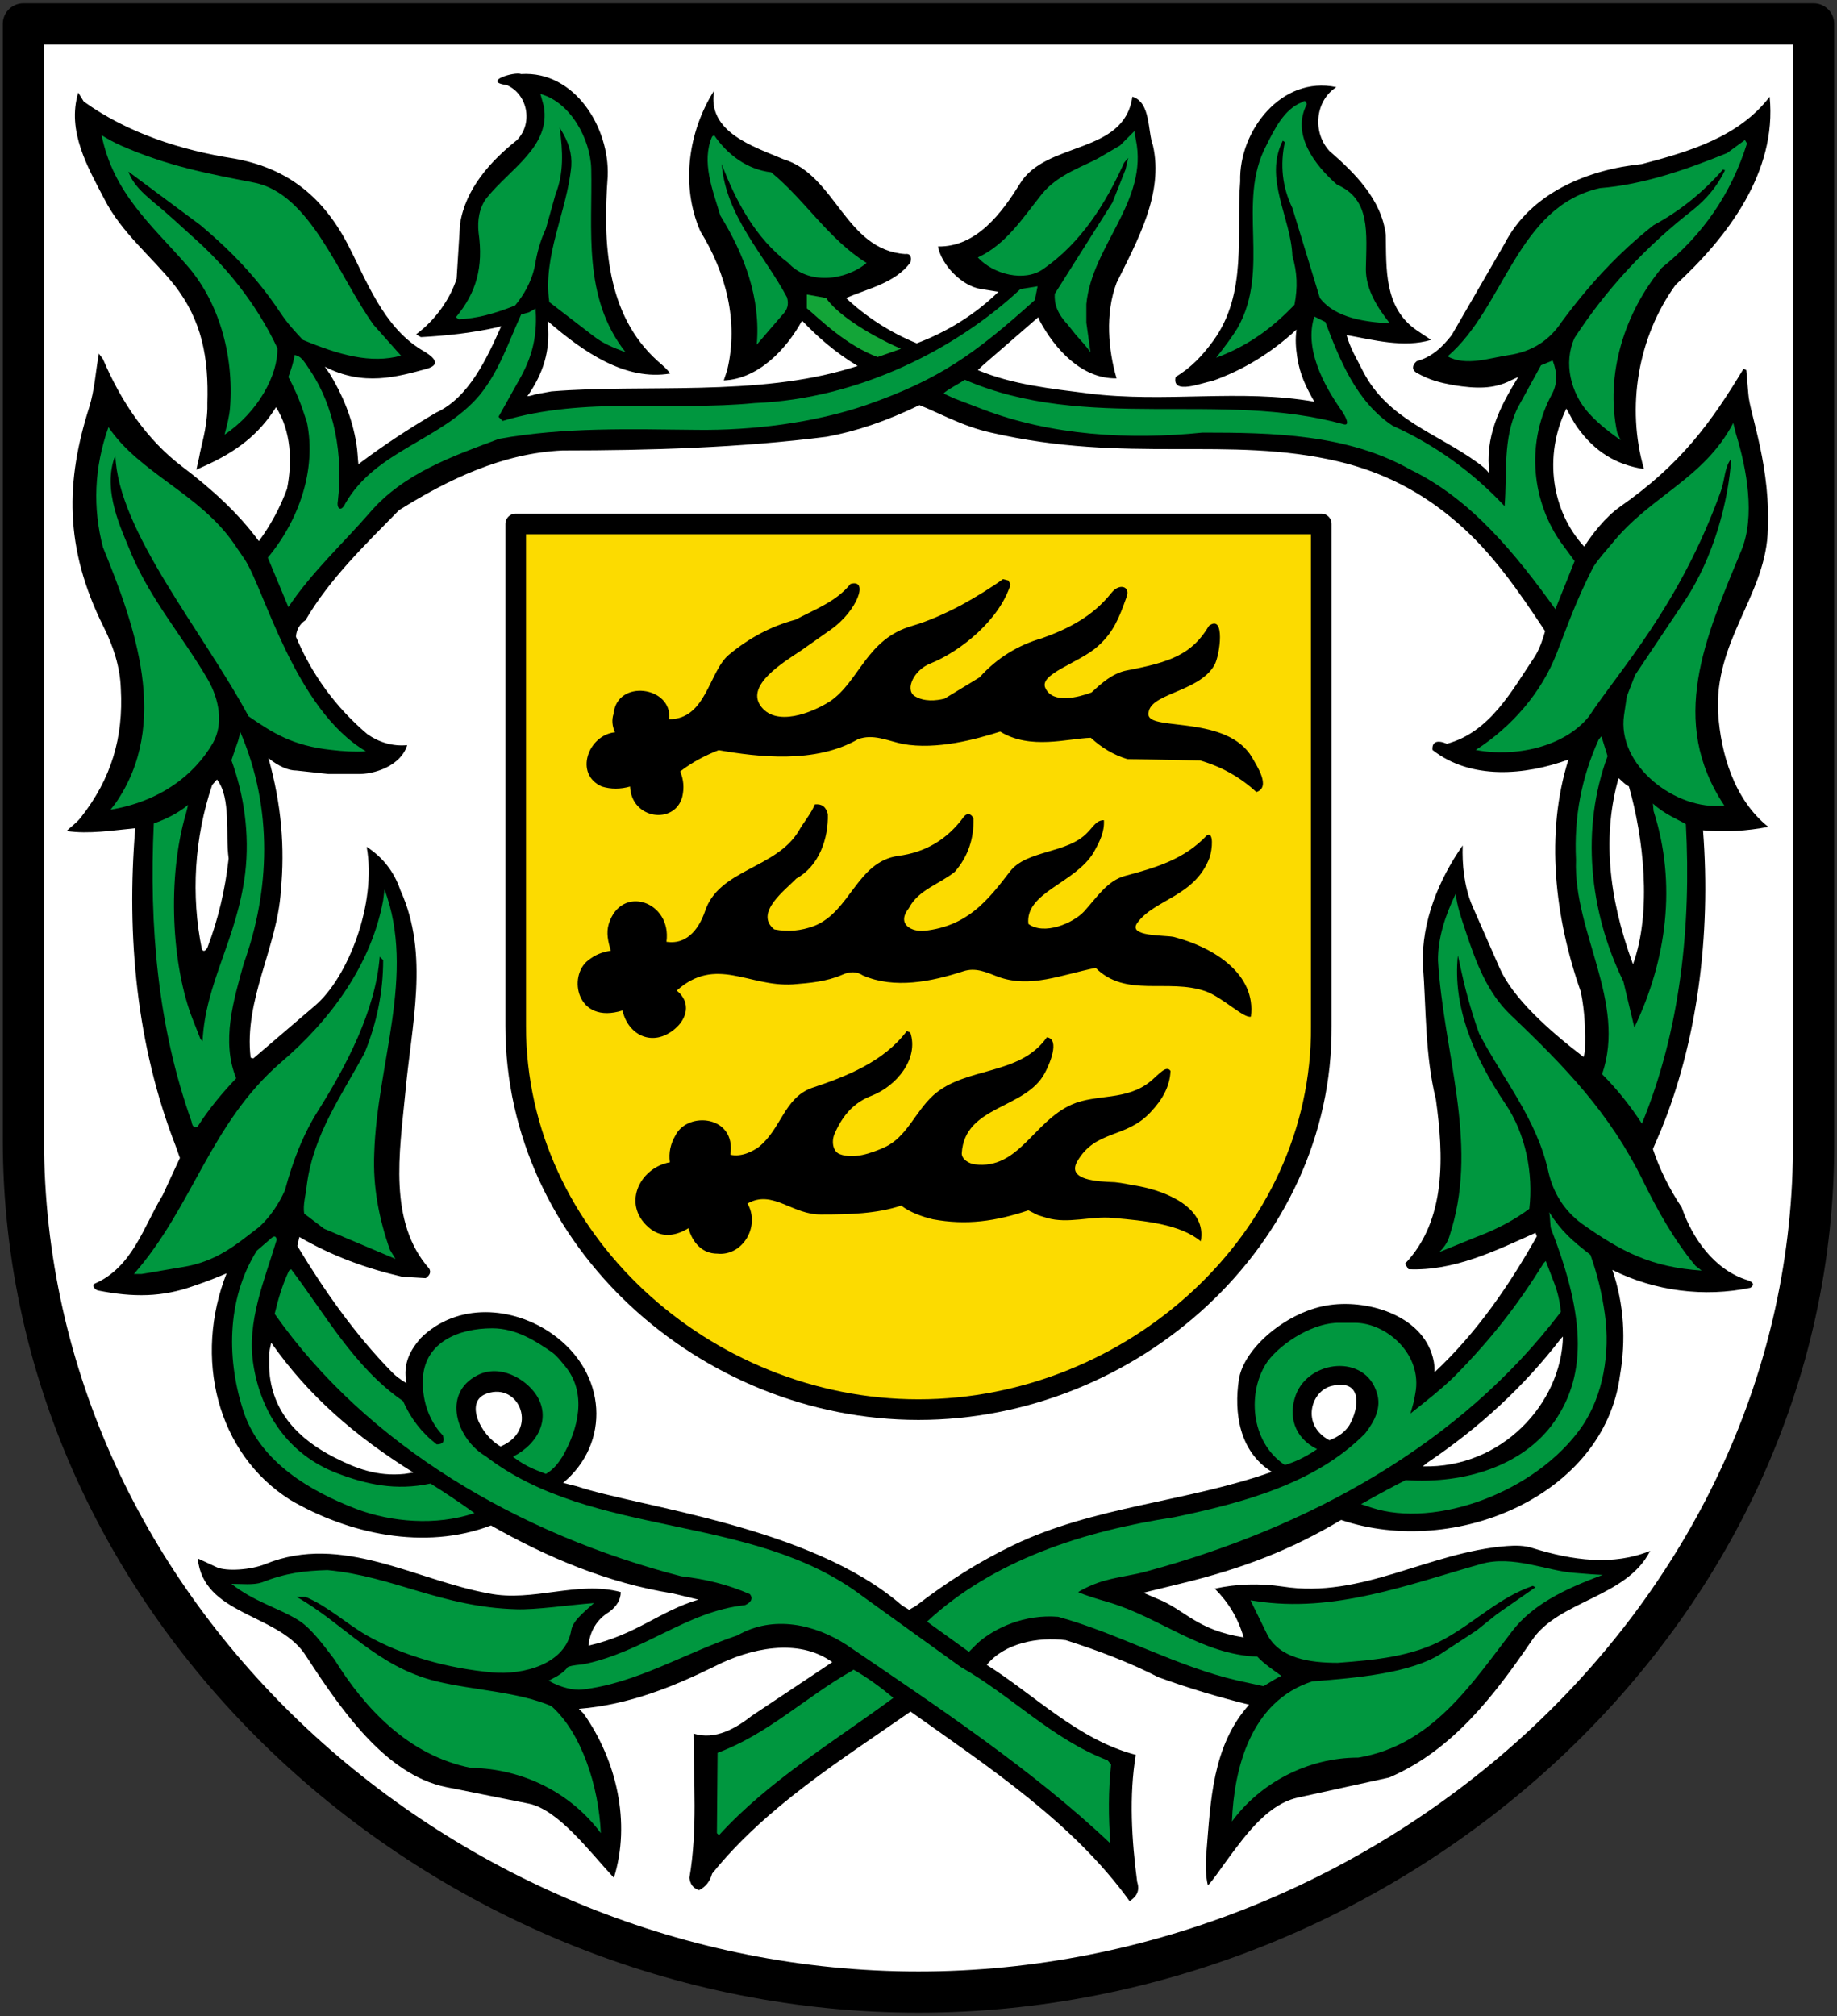
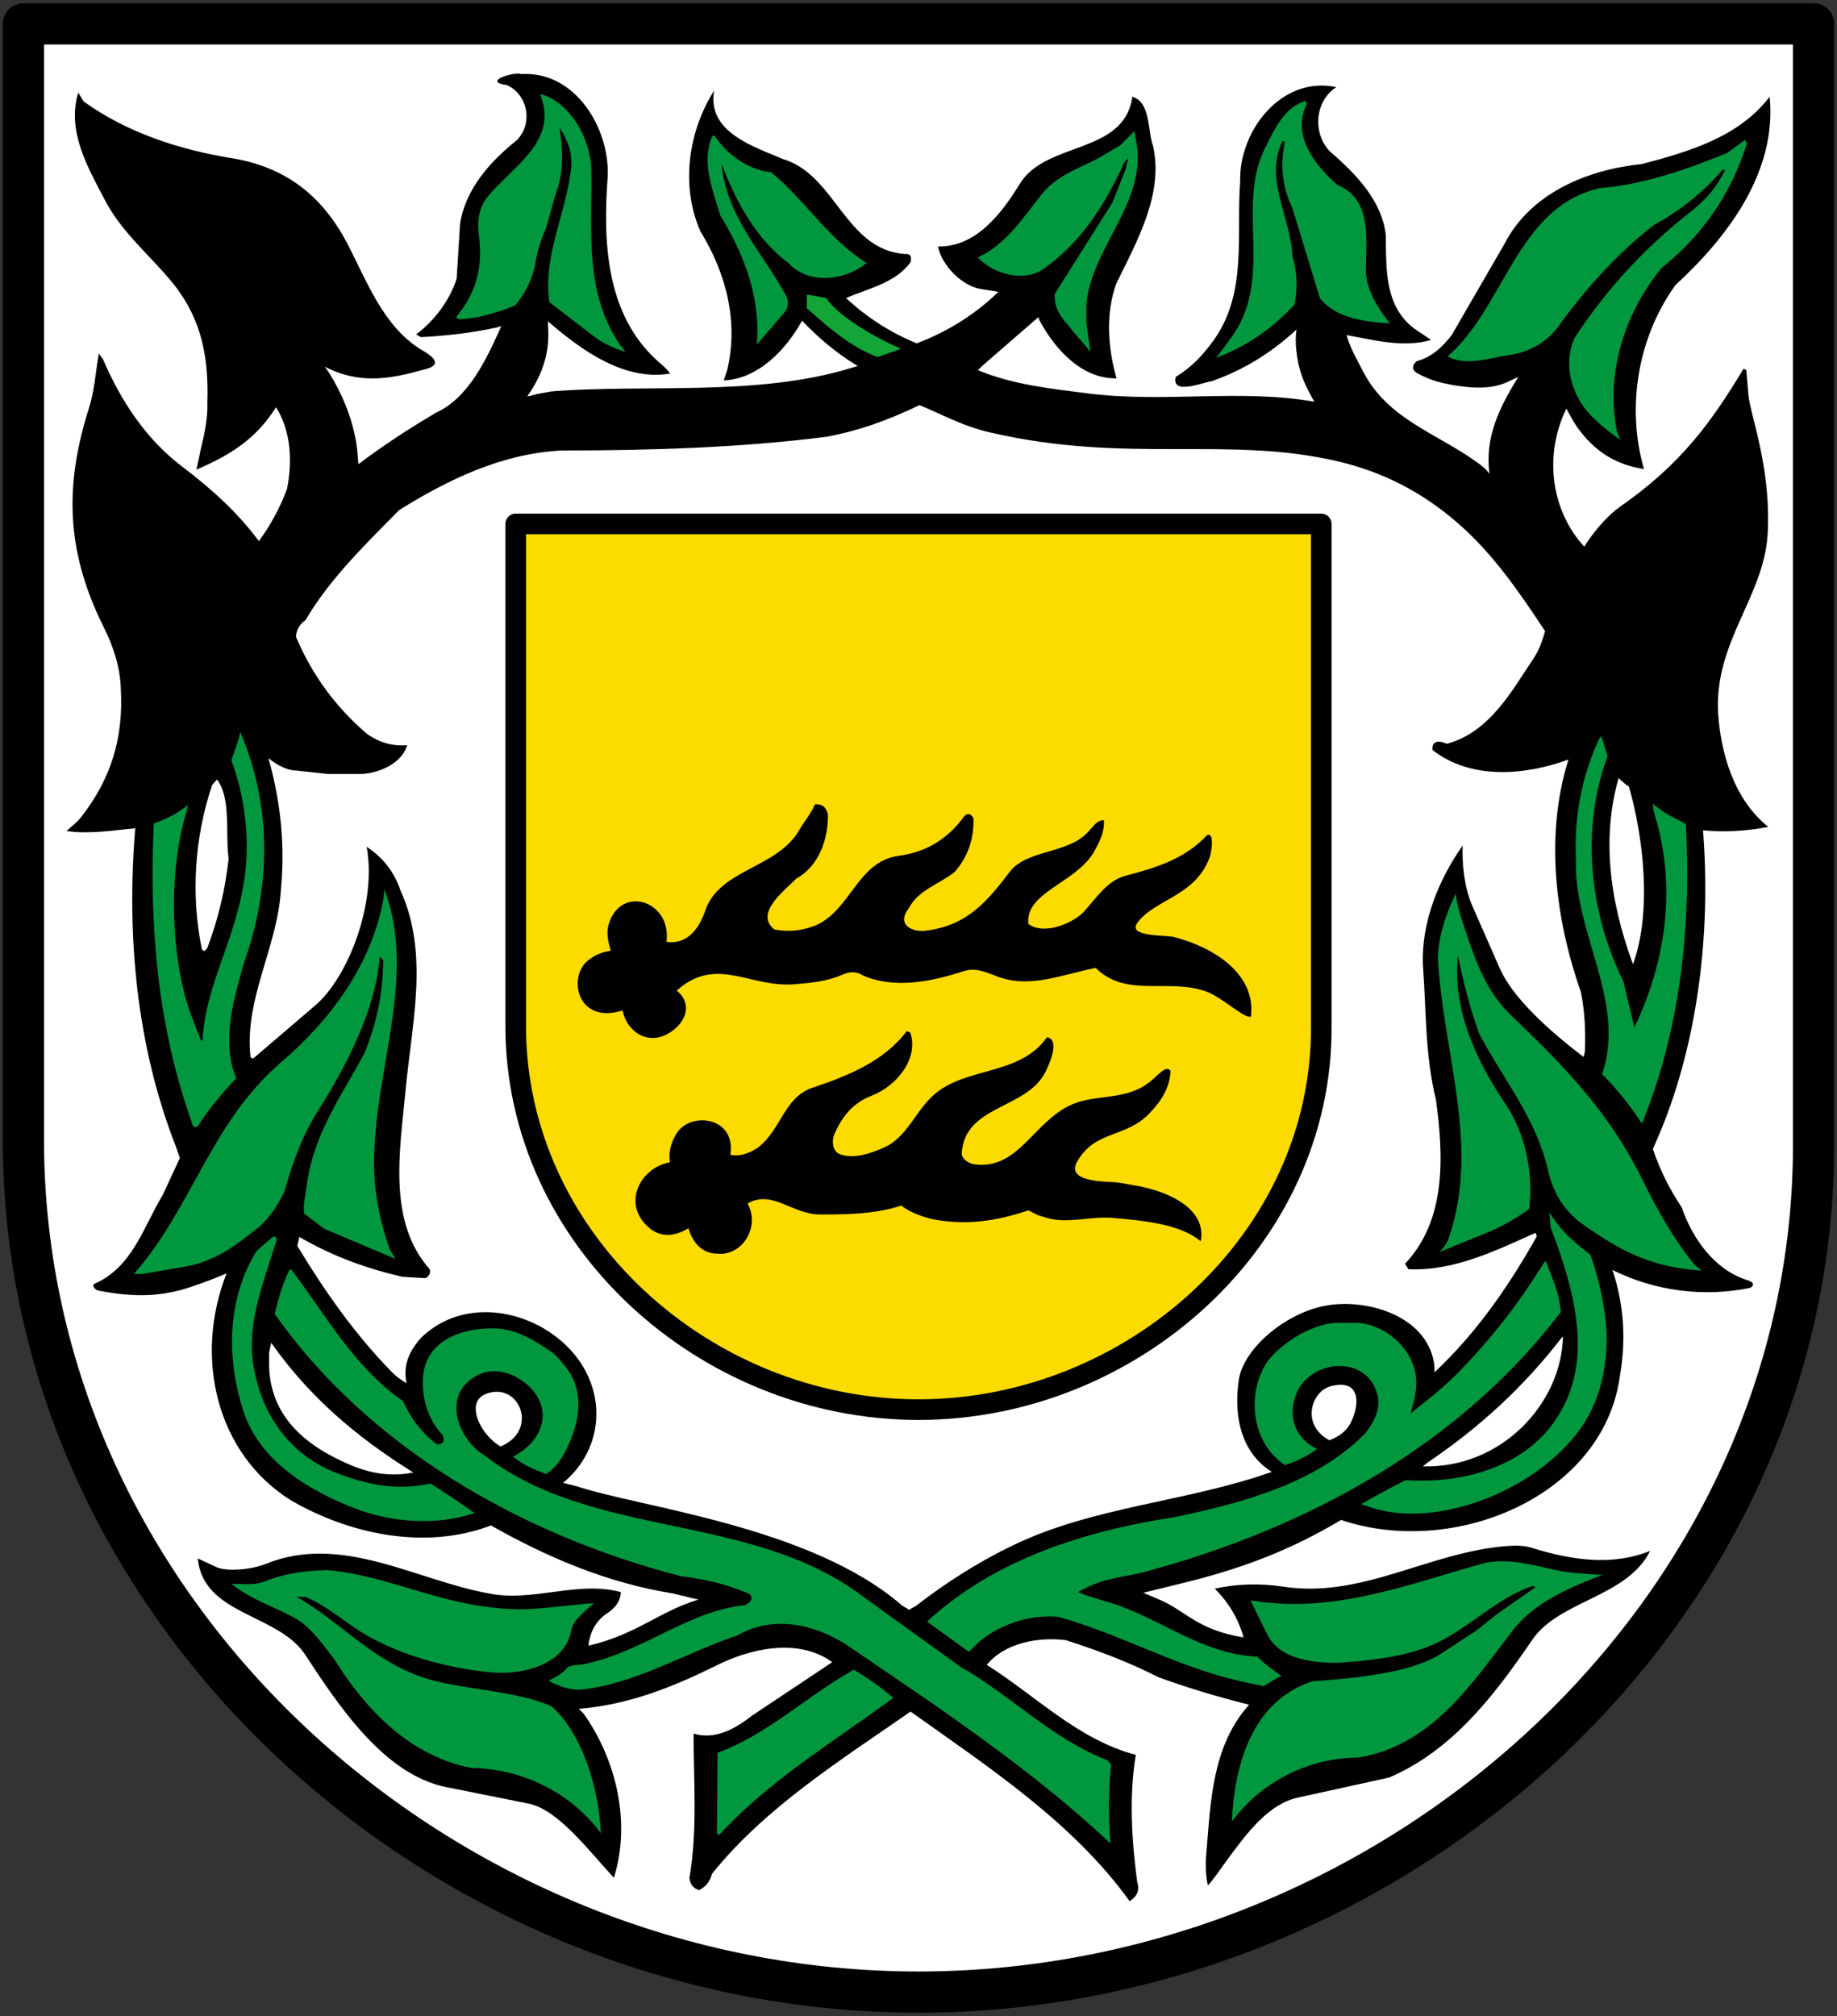
<svg xmlns="http://www.w3.org/2000/svg" xml:space="preserve" width="535" height="587">
  <rect width="100%" height="100%" fill="#333333" stroke="none" />
  <path style="fill:#fff;fill-opacity:1;stroke:#000;stroke-width:12;stroke-linecap:round;stroke-linejoin:round;stroke-miterlimit:4;stroke-dasharray:none;stroke-opacity:1" d="M-126.78-140.846V184.07c0 138.214 122.612 248.176 260.68 248.176S395.43 322.281 394.58 184.07v-324.916z" transform="translate(133.598 147.8)" />
  <path d="M16.593 4.754v146.213c0 62.196 55.175 111.679 117.306 111.679 62.13 0 117.689-49.484 117.306-111.68V4.755Z" style="fill:#fcdb00;fill-opacity:1;stroke:#000;stroke-width:6;stroke-linecap:round;stroke-linejoin:round;stroke-miterlimit:4;stroke-dasharray:none;stroke-opacity:1" transform="translate(133.598 147.8)" />
  <path style="clip-rule:evenodd;fill-rule:evenodd;stroke-width:2" d="M338.7 76.023c1.2 1 2 2 3 2.4 4.2 14.6 6.8 36.4 1.2 51.8-7.4-20-8.8-38-4.2-54.2zm-16.8 163.2.6-.6c-.4 19.4-17.8 38.4-40.8 37.8l1.2-1c15.2-10.2 28.2-22.2 39-36.2zm-66.8 13.8c9-2.2 8.2 6.2 5.2 11.4-1.8 2.8-4.4 3.8-5.8 4.4-8.4-4.4-5.4-14.4.6-15.8zm-246 2.2c9.6-3.4 15.2 10.8 4 15.4-6-3.4-10.6-13.2-4-15.4zm-63.4-12 .6-2.8c10.8 15.4 24.4 27.2 41.4 37.8l-2.6.4c-8 .8-14.2-1.6-20.8-5-9.6-5-18-12.8-18.6-25.8zm-15.2-166.8c4.2 5.4 2.4 16 3.4 23-1 9-3 17.6-6.2 26-.6 1-1.2 1.2-1.6.4-3.2-15.6-2.2-32.4 3-47.8zm204.6-109c5.6 2.2 12.6 6.2 20.8 8 39.8 9.2 69 .8 101.2 8.4 12.6 3 24 8.6 34.6 17.8 10.2 8.8 17.8 19.8 25.6 31.6-.6 2.2-1.6 5.2-3 7.4-6.6 9.8-13 22-25.6 25.4-2.8-1.2-4.4-.6-4.2 1.8 11.2 8.8 27 7.4 39.6 2.8-6.8 21.6-4 46 3.6 67.6 1.2 5.8 1.4 11.6 1.2 17.4l-.4 1.6c-10.2-7.8-20.6-17.2-24.4-25.8l-8-18.2c-2.4-5.6-3-12.2-2.8-17.6-7 10-12 22.2-11.6 34.6 1 13.2.6 26.4 3.8 39.4 2.2 16 3.2 35-9 47.8l1 1.6c13.2.6 25.4-5.4 37-10.6l.4 1c-8 14.2-17.4 28-29.8 39.6 0-1 0-1.8-.2-3-2.4-13.2-18.6-18.2-30.2-16.6-12.2 1.6-25.2 12.4-26.6 21.8-1.4 9.4 0 20.8 9.6 26.8-24.8 8.8-51.8 10-75.4 21.4-10 4.8-19.4 10.8-28.2 17.6-.6.4-1.2.6-2 1.2-.8-.6-1.4-.8-2.2-1.4-26.6-23-76-28.4-94.6-34.6l-4-1c13.8-11.4 13-32-3.2-43.4-11.4-8-27.6-9.2-38.2 1.2-2.8 3.2-5.4 7.2-4.2 13.2-2.2-1.4-3-2-4.2-3.2-11-11.2-20-24.2-27.6-36.8l.6-2.6c9.6 5.6 19.6 9.2 30 11.6l6.8.4c1.2-.8 1.6-1.8 1-2.8-12-13.6-8.6-34-7-50.6 1.8-20.4 7.2-40.8-1.4-59.6-1.8-5.4-5.2-9.6-9.8-12.6 3 16.4-5.4 38-15 46.2l-18 15.4-.8-.2c-2-16.8 7.8-32.2 8.8-48.6 1.2-12.6.2-25-3.6-38.6 3 2.4 5.8 3.6 8.2 3.6l9.2 1h8.4c5 .2 12.8-2.4 14.6-8.4-4.2.4-8.2-.8-11.6-3.2-9.2-7.8-16.2-17.4-20.8-28.4.2-2 1-3.6 2.8-4.8 7-12 17.4-22 27.2-32 14.4-9 30.2-16.6 47.6-17.4 25.6 0 52-.8 77-4 8.6-1.6 17-4.4 27-9.2zm-116-96.4c-2-.8-11.6 2.2-4.2 3.2 6 2.6 7.8 11 3 16-7.8 6.2-15 14.2-16.6 24.4l-1 16c-2 6.2-6.4 12.2-11.8 16.2l1.4.8c7.4-.4 14.8-1.2 22-2.8l1.4-.4c-4.2 9.4-9.4 20.8-19 25.2-7.8 4.6-15.2 9.4-22.6 15-.2-1.4-.2-3.6-.6-6-1.2-7.4-4-14.2-7.8-20.4l-1.4-2c11.2 5.8 21 3 29.8.6 4.6-1.4 1.4-3.8-1.8-5.6-11-6.8-15.8-20-21.4-30.8-7.8-14.8-18.6-22.2-33-24.8-15.4-2.4-31-7.4-43.8-16.6l-1.6-2.6c-3.4 11.2 2.8 21.8 7.6 31 5 9.8 13.8 16.8 20.2 24.8 8.4 10.6 10.2 21.8 9.8 34.6v1.6c-.2 6.2-1.8 10.6-2.4 14.2l-.8 3.6 2.2-1c9.4-4.2 16-9.2 21-17.2 4.4 7 4.8 15.8 3.2 23.8-2 5.4-4.8 10.6-8.2 15.2-6-8.2-14-15.4-22.2-21.6-10.6-8-18-19.2-23.2-31.4l-1.2-1.6c-1 5.6-1.2 10.4-2.8 15.6-6.8 21.4-7.4 40.8 4.2 64 2.8 5.6 4.8 11.6 5 18 .8 14.2-2.8 26.2-11.6 37.4-1.2 1.6-3.2 3-4.2 4 6.4 1 13.6-.2 20-.8-2.6 31.4.4 63.4 11.8 92.6l1.2 3.4-5 10.8c-5.6 9.2-8.8 21-19.8 25.8-1 .4 0 1.8 1 2 10.2 2 18.6 2 28-1.4 3.6-1.2 6.6-2.4 9.4-3.6-9.6 24.4-3 52.4 18.6 66 16.8 9.8 39 14.8 58.4 7.4 16.2 9.2 34 16.8 53 19.8l7.4 1.8c-11.4 3.4-18 10.2-32 13.4.4-4.2 2.4-7.6 6-9.8 2.2-1.6 3.4-3.6 3.4-5.8-12.6-3.4-25.6 3-38.4.4-21.2-3.8-42.8-17.6-65-8.6-4.4 1.8-11.4 2.2-14.2 1l-5.6-2.6c1.6 16.4 22.8 16 31 27.6 10.2 15.6 23.4 35.4 41.4 39l24 4.8c8.6 1.8 17.4 13.6 24.8 21.6 5-16 .8-34.2-8.8-47.8l-1.4-1.4c14.8-1.2 27.8-6.6 39.6-12.4 10.2-5.2 24.2-8.4 34.2-1.2l-23.4 15.6c-4.6 3.6-10.6 7.2-17 5.2 0 14 1.2 28-1.2 42 .2 1.8 1 3 2.8 3.6 2-1 3.2-2.6 3.8-4.8 15.6-19.4 37.4-33 57.8-47.2 22.8 16.2 47.4 32.4 63.8 55.2 2.2-1.4 3-3.2 2.2-5.6-1.6-12.2-2.4-25-.4-37-16.8-4.4-29.4-17.4-43.4-26.2 5.2-6.4 15-8.2 23-7.2 9.4 3 18.4 6.4 27 10.8 8.8 3.2 17.6 5.8 26.4 8-10.8 12-11.2 28.4-12.4 42.6-.4 3.6-.2 7.8.4 10 1.6-1.6 3.8-5 5.6-7.4 6-8.2 12.2-16.4 20.8-18.2l26.4-5.8c18.6-8 30.8-24.2 41.6-40 7.8-11.6 27.6-12.4 34.4-26-10.8 4.4-22.6 2.8-34.2-.8-2.4-.8-5-.8-7.6-.6-22.8 1.8-42.2 15.4-65.2 11.8-6.8-1-13.4-.8-19.8.6 4 4 6.8 8.6 8.4 14.2-13.8-2.2-17-8-25-11.2l-4.2-1.8c4.2-1 8-2 10.6-2.6 18.2-4.4 32.2-9.8 47-18.6 33.2 11.2 76.6-7.2 81.2-42 1.8-10.4 1.2-20.8-2.2-30.8 12.4 6.2 26.8 8 40.2 5.2 1.2-.8 1-1.6-.8-2.2-9.8-3-16.2-12.4-19.2-21.2-3.6-5.4-6.4-11-8.4-17l2.4-5.6c10.4-25.4 14.6-56.4 12.2-87.2 6.4.6 12.8.2 19-1-10-8-13.8-21.4-14.6-33-1.2-20.8 13.2-33.8 14.4-52 1.2-19.6-5.2-35.2-5.6-41l-.6-7-.8-.4c-9.4 15.6-18.2 27.8-36 40.2-4.2 3-8 7.8-10.4 11.6-9.4-10.2-12-26.2-5.2-40.2 1 1.8 1.8 3.4 3 5.2 5.2 7.4 11.6 11.2 19.6 12.4-5.2-18-1.8-38.4 9.2-53.6 15-13.8 29.6-32.8 27.4-54.8-9 11.8-23.6 16-37.2 19.6-15.8 1.6-32.4 8.4-40 23.2l-15.4 26.6c-2.8 3.6-5.8 6.4-10.2 7.6-1.4 1.2-1.4 2.6 0 3.4 4 2.2 6.6 2.8 10.8 3.6 6.4 1 11.6 1.2 16.6-1.4l2.2-1c-5.6 9-9.8 17.6-8.4 28.2-.8-1.2-2-2.2-3.4-3.2-11.8-8.6-26.2-12.6-33.4-26.6-1.8-3.6-3.8-6.8-4.8-10.6 7.8 1.4 16.6 3.8 24.6 1.4l-4.2-2.8c-9.6-6.6-8.8-18-9-27.8-1.2-10.2-9-18-16.4-24.4-5-5.4-4.2-14.6 2-18.6-16-3.4-28.4 12.8-28 27.4-1.2 15.4 2.2 32.6-7.8 46.4-3.2 4.4-6.4 7.8-11 10.6-1.2 5.4 7.8 1.6 10.6 1.2 9-3.2 17-8 24.6-15-.4 3-.2 5.2.2 8 .8 5.2 2.6 8.8 5 13-21.6-3.8-43.4.4-65.8-2.4-11-1.4-22.2-2.6-32.2-6.8 1.6-1.6 3.8-3.4 7-6.2l10.6-9.2.4 1c4.4 8.2 12.2 17 22.4 16.8-2.4-8.2-3.4-18.8 0-27.8 6-12.2 13.8-26 10.6-40-1.6-4.2-.6-12.6-6-14.2-2.4 17-25.2 12.8-32.8 25.4-5.2 8.4-12.6 18.4-23.8 18.2 1 5.4 7 11.6 12.6 12.4l5 .8c-6.8 6.6-14.8 11.6-23.8 15-7.8-3.2-14.6-7.6-20.6-13.2 6.6-2.8 14.4-4.4 18.8-10.4.4-1.8-.2-2.6-1.6-2.4-17.4-1.2-20.2-23-35.4-27.6-8.4-3.6-22.4-7.8-20.2-20-7.6 12-9.8 27.8-4 41 7.4 12 11.2 26.2 7.8 40.4l-1 3c10-.4 18.2-9 22.8-17.4 4.6 4.8 9.6 9.2 16.2 13.2l-2 .6c-27.4 8.4-60.2 4.6-87.2 6.8l-4.4.8c-.8.2-1.8.6-2.6.6 4.8-6.8 6.6-13.4 6-20.6v-1.2c10.4 9 22.6 17.4 35.6 15.2-1-1.4-2-2.2-3.6-3.6-15.2-13.6-16-34.8-14.6-53.8.6-14.2-9.6-30.8-25.2-29.8z" transform="translate(132.687 150.544)" />
  <path style="clip-rule:evenodd;fill:#13a538;fill-rule:evenodd;stroke-width:2" d="M102.3-60.777v-4l5.6 1c2.8 4.2 11 10 21.8 14.8l-6.8 2.4c-9.2-3.4-16.8-11-20.6-14.2z" transform="translate(132.687 150.544)" />
  <path style="clip-rule:evenodd;fill:#00973f;fill-opacity:1;fill-rule:evenodd;stroke-width:2" d="m74.7-110.777.6-.4c3.8 5.6 9.6 10 16.6 10.8 9.8 8 16.8 19.6 27.8 26.4-6.2 5.2-17 6.4-22.8 0-9.6-7.2-15.4-18.2-19.4-28.8 1.2 15.2 12.4 26.4 19 38.8.6 2 .2 3.6-1.4 5.2l-7.4 8.6c1.2-13.6-3.6-26.2-10.6-37.6-2.2-7.4-5.6-15.6-2.4-23zm103.6 54.8c-3-3.2-4-6-3.8-9l16.8-26.6 3.8-9.6.8-3.4-1.2 1.4c-5.4 12-12.6 23.4-23.6 31-5.4 3.8-14.4 1.6-19-3.4 8.2-3.8 13-11.4 18.6-18.4 4.8-6 12.6-8.2 17-10.8l5.8-3.4 4.2-4.2.4 2.4c3.8 18-12.8 31-14.4 48v5.4l1.2 8.6c-1.6-2.2-2.6-3.2-4.2-5zm68.2-64.8c.8-.6 1.2-.4 1.4.6-4.6 8.8 2.4 17.8 8.8 23.4 9.8 4.2 8.6 14 8.4 24.6 0 5.8 3.2 11 7 15.8-6.8-.4-15.8-1.4-20.4-7.4l-8-26.2c-3-6.2-3.6-12.6-2.2-19.2l-.6-.4c-5.6 11 2.4 22.4 2.8 33.6 1.4 4.6 1.6 9.2.6 14.2-5.8 6-12.6 11.6-22.8 15.4 2.8-3.6 4.6-6 6.2-8.6 9.8-17.2-.4-36.6 8.4-53.2 2.4-4.8 5.2-10.6 10.4-12.6zm83.4 90.4c-5-5.6-7.4-14.4-4-21.8 9.4-14.4 21-26.8 34.4-37.2 4-3.2 7.2-7 9.4-11.6l-.6-.2c-5.8 6.6-12.4 12-20.2 16.2-10.2 8-19 17.6-26.8 28.2-3.6 5.4-8.6 8.6-15.2 9.6-5.6.8-12.6 3.4-18 .4 16.6-14.2 20.2-43.6 44.4-49 12.6-1 25.2-5.4 37-10.2l5.2-3.8.6 1c-4.6 14.6-12.8 26.6-24.8 36.2-10.8 13-16.6 31-13 48l1 2.2c-4.8-3.4-7.2-5.6-9.4-8zm-214.6 366.4.6-.4c4.2 2.4 8 5.2 11.6 8.2-17.4 12.8-36.4 24.2-50.8 40l-.6-.6.2-23.4c14.6-5.4 25.6-16.2 39-23.8zm-152.6-29.4c19.2 1.8 33.2 10.8 55 11.4 5.6.2 15-1.2 22.6-1.8-3.8 3.4-6 5.2-6.6 7.8-1.6 10-14 13.2-23 12.4-13-1.2-26-4.8-36.6-10.8-6.2-3.6-11.2-8.4-17.8-11.2h-2.6c13.8 7.8 23.4 20.4 40.8 24.6 10.8 2.6 23.6 3 33.4 7.2 8.8 7.8 13.8 23.4 14.4 37-8.6-11.6-22.6-18.8-37.8-19-18.2-3.6-31-17.4-39.8-31.6-3.2-4.2-7-9.4-10.8-11.6-6-3.6-12.6-5.2-19.2-10.4 3 0 6.4.4 8.8-.4 7.2-2.8 12.4-3.4 19.2-3.6zm273.6 18.6-4.8-9.8 1.4.2c22.8 3.6 44.6-4.8 65.8-10.8 9.2-2.6 19 2 27 2.6l5 .4 3.4.2c-11.4 4.2-20.6 8.8-26.4 16.4-12 15.6-23.4 33.2-44.8 36.8-14.8 0-28.6 7.4-36.8 18.6.6-15.4 5.4-35 23.4-40.8 13-1 28.6-2.4 37.4-8l10.4-6.8 6-4.8 11.2-7.8-.8-.4c-9.8 3.4-16.6 10.4-25.6 15.4-9.4 5.2-20.4 6.2-31.2 7-8 0-17-1.2-20.6-8.4z" transform="translate(132.687 150.544)" />
  <path style="clip-rule:evenodd;fill:#00973f;fill-opacity:1;fill-rule:evenodd;stroke-width:2" d="m-48.5 219.423.6-.4c10 13.2 18.4 28.6 32.6 38.4 2.2 5 5.4 9.2 9.8 12.6 1.8 0 2.4-.8 1.8-2.6-4.4-4.6-6.2-11-5.8-17 .8-10.2 10.4-14.2 20.2-14.2 7 0 12.8 3.8 17.4 7 1.4 1 2.6 2.6 3.6 3.8 6.8 8 4 18.6-.6 26.6-1.2 1.8-2.4 3.6-4.8 5-2.4-1-5.4-1.8-9.6-5 7.8-4 11-11.6 6.8-18-3.2-4.8-10.6-9-17-5.8-10.8 5.4-6 18.8 2.2 23.6 31.4 24.2 77.6 16.4 109.8 40.8l28.6 20.6c14.8 8.4 26.6 21 42.8 27.2l1 1.2c-.8 7.6-.8 15.2-.2 23-22.6-21.4-50.6-40-76.8-57.8-9.2-6-21.4-8.8-31.8-2.8-15 5-29.4 14-45.4 15.8-2 .2-5.8-.4-9.6-2.6 1.4-.8 4-1.8 5.6-4 1.6-.6 3.4-.6 4.6-.8 17.6-3.6 30-15.4 47-17.2 1.8-.8 2.4-2 1.4-3.2-6.4-2.8-13-4.4-20-5.2-47.2-12.2-91.4-38-118.4-76.4 1-4.2 2.2-8.4 4.2-12.6zm365.4-2.2.6-.6 2.6 6.8c.8 2.2 1.4 4.4 1.8 8-29.4 38.8-73.8 62.8-120 75.4-4 1.2-8.2 1.6-12.6 2.8-3 .8-6 2.2-8 3.4 2.2 1 5.6 2 9 3 14.8 4.4 27 15.2 43.2 15.8 1.8 2 4.8 4 7 5.6-1.4.6-3.2 1.8-5.2 3l-7.4-1.6c-18.2-4.2-34.4-13.6-52.4-18.6-9.8-.8-18.4 3.2-23.4 7.6l-2.6 2.6-12.2-8.8c19.4-18 45.8-26.4 72-30.4 20-4.2 41.2-9.8 55.6-24.4 2.8-3.6 4.8-7.6 3.4-11.8-3.4-11.4-19.8-9.6-23.6.6-2.2 6-.6 12.4 6.2 15.8-4.2 2.8-6.8 3.8-9.4 4.6-10.2-6.8-11-21.6-5-30.2 4.4-5.8 13.8-11.4 21-11.2h4.4c9.2 0 19.8 9.2 17.6 20.6l-.4 2.2-1 3.6c3.8-3 9.4-7.4 13-11 10.8-11 18.2-20.6 25.8-32.8z" transform="translate(132.687 150.544)" />
  <path style="clip-rule:evenodd;fill:#00973f;fill-opacity:1;fill-rule:evenodd;stroke-width:2" d="M-53.5 209.823c.8-.6 1.2-.4 1.4.6-3.6 12-8.8 23.8-6.8 36.4 2.2 14 10.2 26.2 24.4 31.6 8.4 3.2 17 5.2 27.2 3 3.8 2.4 8.4 5.4 12.8 8.6-11.2 3.8-24.4 2.6-34.4-1.2-13.6-5.2-27.6-13.6-32.6-27.6-5.2-15.2-5.4-33.2 3.6-47.6zm372-7.4c3.6 5.6 6.6 8.2 12 12.4 2.2 6.2 3.4 11.6 4.2 17.2 1.6 11.2-.4 23.8-6.8 33-13.2 18.8-42.4 29.6-61.2 23.4l-3-1c6-3.4 10.2-5.6 13-7 18 1.2 33.8-4.6 42.4-15.8 10.4-13.8 10.2-31 0-57.2-.4-1-.2-2.8-.6-5z" transform="translate(132.687 150.544)" />
  <path style="clip-rule:evenodd;fill:#00973f;fill-opacity:1;fill-rule:evenodd;stroke-width:2" d="m-21.1 111.623.4-3.2c9.2 24.8-2.2 50.6-3 77-.4 9.6 1.4 19 4.6 28l1.6 2.6-20.8-8.8-5.8-4.4c-.4-2.6.4-5 .8-8.6 2-14.6 10-25.6 16.8-38.2 3.6-8.8 5.4-17.8 5.4-27l-1-1c-1.2 15.8-10 32.2-17.8 44.6-4.6 7.2-7.6 15.2-9.8 23.4-1.8 4-4.2 7.6-7.4 10.6-6.8 5.2-12.4 10.2-22.6 11.8l-11.8 2h-2.2c17.2-19.6 22.2-43.8 42.8-61.6 14.8-12.6 26.4-28.8 29.8-47.2zm312.4-2c.2 3.2 1.6 7.2 3 11.4 3 9 6.2 17.4 12.8 23.8 16.4 15.6 29 28.8 38.6 48.2 4.2 8.6 9.2 17.6 15.4 25l1.8 1.4c-14.6-1-23.2-5.4-34.8-13.6-5.2-3.8-8.4-9-9.8-15-3.4-15.6-13.2-27-20.2-40.4-2.6-7.2-4.4-14.4-5.2-18.2l-1-4.6c-1.6 15.2 4.8 29.8 13.8 43.2 6 8.8 8.2 20.4 7 30.6-4 3-9 5.8-15.4 8.2l-10.8 4.4c2.8-2.8 2.8-4.4 3.6-6.8 7.6-25.8-2.4-51.4-4-78.2 0-6.4 2-12.8 5.2-19.4zm-354.6-44.6.6-2.4c9.6 22.4 8.6 46.2 1 67.4-3 10.8-6.6 22.6-2.2 33.4-4.2 4.4-8 9-11.2 14-1 .6-1.6 0-1.8-1.4-9.8-27.4-12.4-56.8-11-86.8 3.4-1.2 6.8-2.8 10-5.4l-.6 2.4c-5.6 18.8-4.2 44.6 2 60.2l2.2 5.6.6.6c.8-17 10-29.6 12.4-48.8 1.4-11.6-.4-23.2-4-33zm396.2-.2.8-1 1.8 5.8c-7.8 21-5.4 45.2 4.6 65.6l3.2 13.4c9.4-19.6 12.4-41.8 5.6-63l-.2-2.2c3.2 3 7.2 4.6 9.6 6 1.6 29.6-1.6 60-12.8 87.2-3.4-5.2-7.2-10-11.6-14.4 7.2-21-8.4-41.4-7.6-62.4-.6-12.4 1.6-24 6.6-35z" transform="translate(132.687 150.544)" />
-   <path style="clip-rule:evenodd;fill:#00973f;fill-opacity:1;fill-rule:evenodd;stroke-width:2" d="M336.7 7.823c11.2-14 26.8-18.8 35.4-35.2l.8 3.2c3.2 10.4 5.6 24 1.6 33.8-10.6 25.6-21.4 49.8-5 74.4-14.2 1.6-31.4-11.8-29.2-26.4l.8-5.4 2.4-6.2 14.6-21.8c8.2-12.4 12.6-28.6 13.4-41.2-2 2.6-1.8 6-3 9.4-12 33.4-29.6 52.2-38.4 65.6-7.2 9-21.6 12-33 9.8 10.6-6.8 19.2-16.8 23.6-28.2 3.2-8.2 5.6-15.2 10.6-25 1.8-2.8 3.6-4.6 5.4-6.8zm-437.8-34c9 13.4 26.6 19.4 36.6 34l3 4.4c5.6 8.2 14.6 43.8 35.4 56-3.4.2-6.6 0-10-.4-11.4-1.2-17.2-5-24.2-9.8-13.6-25.2-38-53.8-38.8-76-4 10.2 1.8 21.6 4.8 29 5.6 13.2 15 24 22.2 36.4 3.2 5.6 4.6 12.8 1.4 18.4-5.6 9.6-15.6 17-29.8 19.4l1.4-1.8c16.2-23.2 5.6-52-3.6-74.6-3-11.4-2.6-23.2 1.6-35zm-2-85c1.6 1 3.4 2 5.6 3 13.6 6 25.4 8.2 38.8 10.8 16.4 3.2 24.6 27.2 34.8 41.4l8 9c-8.8 2.4-18-.2-28.6-4.6-2.2-2.4-4.2-4.4-6.6-8-6.8-10.2-14.4-18-23.2-25.4l-21-15.6c1.4 3.8 4.2 6.2 7.2 8.8 4.2 3.4 8 7 12 10.6 8.8 7.8 18 18.8 24.2 32 .2 7.8-5.6 18.6-15.4 25.2.8-3 1.4-5.4 1.6-7.8 1.2-15.6-3.4-31.4-13-42-9.8-11.2-21-20.6-24.4-37.4zm245.2 75.2c1.2-1.2 4.2-2.6 6.2-4 35.4 15.4 74.6 3 110.4 13 1.6.4 1-1.6-.8-4.2-5.2-7.4-10.8-18-7.8-27.2l3.2 1.6c4.2 11 9 23.2 19.6 30.2 12.4 5.6 23.2 13.4 32.6 23.4.8-9.6-.6-19.6 3.8-28.6l6.8-12.4 3.4-1.4c1.4 3.6 1.4 6.8-.2 9.8-7.2 13.2-6.4 29.8 2.2 42.6l4.4 6-5.6 14c-11.4-15.8-24.4-32-42.2-40.6-18.4-10.4-40.2-10.8-60.6-10.8-21.4 2.2-44.2.8-64-6.8l-8.4-3.2z" transform="translate(132.687 150.544)" />
-   <path style="clip-rule:evenodd;fill:#00973f;fill-opacity:1;fill-rule:evenodd;stroke-width:2" d="M21.3-59.577c1-.6 1.6-.8 2-1.2.4 6.4-.2 12.4-4.2 19.8l-6.6 11.8 1.2 1.2c23.8-7.2 49-2.8 73.4-5.2 30.4-1.2 58.8-15.8 77.4-33.2l5-.8-.8 4c-17.8 16-28 23.2-49.2 30.6-15.2 5.2-33.2 7.4-49.2 7.2-19.6-.2-38.6-.8-57.6 2.6-13.4 5-27.8 10-37.6 21.4-7.8 9-17 17.4-23.8 27.6l-6-14.4c9.2-11 14.2-25.8 11.4-39.4l-1-3c-1.4-4.2-3-7.6-4.4-10.2.8-2.2 1.6-4.6 1.8-6.4 1.8.4 2.4 1.2 4.6 4.6 7 10.4 9.6 24.6 8 38-.4 2.2 1 3.2 2.2.6 8.8-15.4 28-18.4 39-31.4 5.8-7 8.6-15.8 12.2-23.6z" transform="translate(132.687 150.544)" />
  <path style="clip-rule:evenodd;fill:#00973f;fill-opacity:1;fill-rule:evenodd;stroke-width:2" d="M24.7-123.177c8.8 2.4 14.6 13.2 14.8 21.8.4 17.6-2.6 37.4 10 53.4-3.8-1.4-6.6-2.6-9.2-4.6l-13-10c-2-13.4 5.2-26.6 6.4-39.6.2-3.6-.6-6.8-3.4-11.2 1 7 1.2 13.4-1.2 19.4l-2.8 10c-1.6 3.4-2.6 7-3.2 10.8-1 4.8-3.4 8.8-5.8 11.6-6 2.4-11.2 3.8-16.4 4l-.8-.6c6-7.2 8-14.6 6.6-24.6-.4-3.6.2-7.4 2.4-10.2 7-8.6 18.6-15 16.6-26.6z" transform="translate(132.687 150.544)" />
-   <path d="M158.5 20.823c-3 2.2-7.8 5.2-12.2 7.6-4.6 2.4-9.4 4.6-14.2 6-13.4 3.8-15.4 16.2-24 22-5 3.2-16 7.8-20.4 1-3.6-5.8 6.2-12 12-15.8l8.8-6.2c7.6-5.4 11-14.8 5.6-13.2-4.2 5.2-10.4 7.4-16 10.4-7.4 2-13.6 5.4-19.4 10.2-5.8 4.8-6.6 18.8-17.4 18.8 1-9.6-15.2-11.8-16.2-1.6-.6 1.8-.4 3.6.4 5.4-7.8.8-12 12.2-3.8 15.8 2.6.8 5.4.8 8.2 0 .4 9.6 13 11.2 15.2 3 .6-2.6.4-5-.6-7.4 3.6-2.8 7.6-4.8 11.2-6.2 11.4 2 28.2 4 40.6-3.2 4.4-1.6 8.4.4 13 1.4 10 1.8 21.4-1.4 28.4-3.6 8.8 5.4 19.6 2 26.4 1.8 3 2.8 6.6 5 10.6 6.2l21.2.4c6.2 1.8 11.6 4.8 16.4 9.2 4.4-1.4 0-7.8-1.2-10-7.2-12.4-29.6-7.8-30.2-12.4-.6-6.4 14.6-6.4 19.2-14.6 1.6-2.8 3.2-15-1.6-11.4-5 8.4-11.4 10.6-24 13-4 .8-7.2 3.6-10.2 6.4-3.8 1.4-11.2 3.4-13.4-1.2-2.2-4.2 10-7.4 15.4-12.4 4.4-4 6-8 8.2-14.2 1.2-3-2-4.2-4.4-1.2-5.4 6.8-12.4 10.4-20.2 13.2-7 2-13.2 5.8-18.2 11.4l-10.2 6.2c-2.4.6-6 1-8.8-.8-2.8-2 0-7.6 4.6-9.4 9-3.6 20.2-12.8 23.4-23l-.6-1.2z" style="clip-rule:evenodd;fill:#000;fill-rule:evenodd;stroke-width:2" transform="translate(133.598 147.8)" />
  <path d="M103.7 86.423c-1 2.6-3.4 5.4-4.6 7.6-6.6 11.2-23.4 11.2-27.4 23.6-1.4 4-4.6 9.8-11.2 8.8 1.6-11.8-13.2-16.8-16.8-5.2-.8 2.6-.2 5.2.6 7.8-2.6.4-4.6 1.2-6.6 2.8-6 4.6-3.4 18.8 10 14.6 1.6 7.2 8.8 10.8 15.2 5.4 3.4-2.8 5-7.6.6-11.2 11.4-10.2 21-1 33.8-1.8 5-.4 9.8-.8 14.4-2.8 2.2-1 4.2-1 6 .2 9.2 4 20 1.8 29.2-1.2 3.6-1.2 6.6.2 10.2 1.6 9.4 3.4 18.4-.6 28.4-2.6 8.8 8.8 21 3 32 6.8 5 1.8 11.2 8 13.2 7.4 1.6-12.4-10.8-20.2-22.4-23.2-2.6-.6-13.8 0-10.6-4.2 5-6.8 16.8-7.6 21-19 .8-2.4 1.2-7.6-.8-6.4-6.6 7-14.8 9.4-23.8 11.8-5.2 1.4-8.2 6.2-12 10.4-3.2 3.4-11.6 7-16.2 3.6-1-9.2 13.6-11.8 19-20.8 1.8-3.2 3.2-6 3-9.4-2.2 0-3 1.8-4.8 3.6-5.8 6.2-17.8 5-22.6 11.4-6.6 8.6-12.4 15.8-24.8 17.2-3.6.4-8.4-1.8-4.6-6.6 2.8-5.4 9-7 13.4-10.6 3.8-4.4 5.6-9.6 5.4-15.6-.8-1.4-1.8-1.6-2.8-.4-4.8 6.6-11.2 10.4-19.2 11.4-12 1.8-13.8 16.2-24.4 20.4-3.8 1.4-7.6 1.8-11.6 1-6-4.8 3.4-11.6 6.4-14.8 6.6-3.6 9.4-11.6 9.2-18.8-.6-2.2-1.8-3-3.8-2.8z" style="clip-rule:evenodd;fill:#000;fill-rule:evenodd;stroke-width:2" transform="translate(133.598 147.8)" />
  <path d="M130.5 152.423c-6.8 9-17.6 13.2-27.8 16.6-8 3-8.8 12-15.4 17.2-1.4 1-4.8 3-8.2 2.2 1.8-11.4-12.4-12.8-16-5.6-1.4 2.4-2 5-1.6 7.8-9 1.6-14.4 12.8-5.4 19.6 3.4 2.4 7.2 1.8 10.8-.4 1.2 4.2 4 7.4 8.4 7.4 7.4.8 12.6-8 8.8-14.6 7.4-4.2 13 3.4 21.6 3.2 8 0 16-.2 23.2-2.6 2.4 2 6.6 3.4 9.2 4 9.8 1.8 18.2.6 27.8-2.6l2.8 1.4 2.6.8c6.2 1.8 12.8-.6 19.2 0 9.2.8 19.6 1.8 25.6 6.8 1.8-9.6-9.6-14.4-17.8-16-2.6-.4-5-1-7.2-1.2-5.2-.2-14-.6-11-6 5.4-9.4 14.2-6.6 21.4-14.4 3.4-3.6 5.6-7.4 5.8-12-1.2-1.8-3.4 1-5.8 3-7 5.8-15.8 3.6-23 6.8-11.2 5-15.4 19-28.2 17.4-1.6-.2-3.8-1.4-3.8-3.2.8-14 18.6-12.8 24.2-23.4 1.2-2.2 4.6-9.8.6-10.4-8 11.4-23.8 8.4-33.2 17-5.2 4.8-7.6 12-14 15-4 1.8-9.2 3.6-13.2 2-2-.8-2.4-3.8-1.4-6 2.4-5.4 5.6-9 10.8-11 7.2-2.8 13.8-10.8 11.2-18.4z" style="clip-rule:evenodd;fill:#000;fill-opacity:1;fill-rule:evenodd;stroke-width:2" transform="translate(133.598 147.8)" />
</svg>